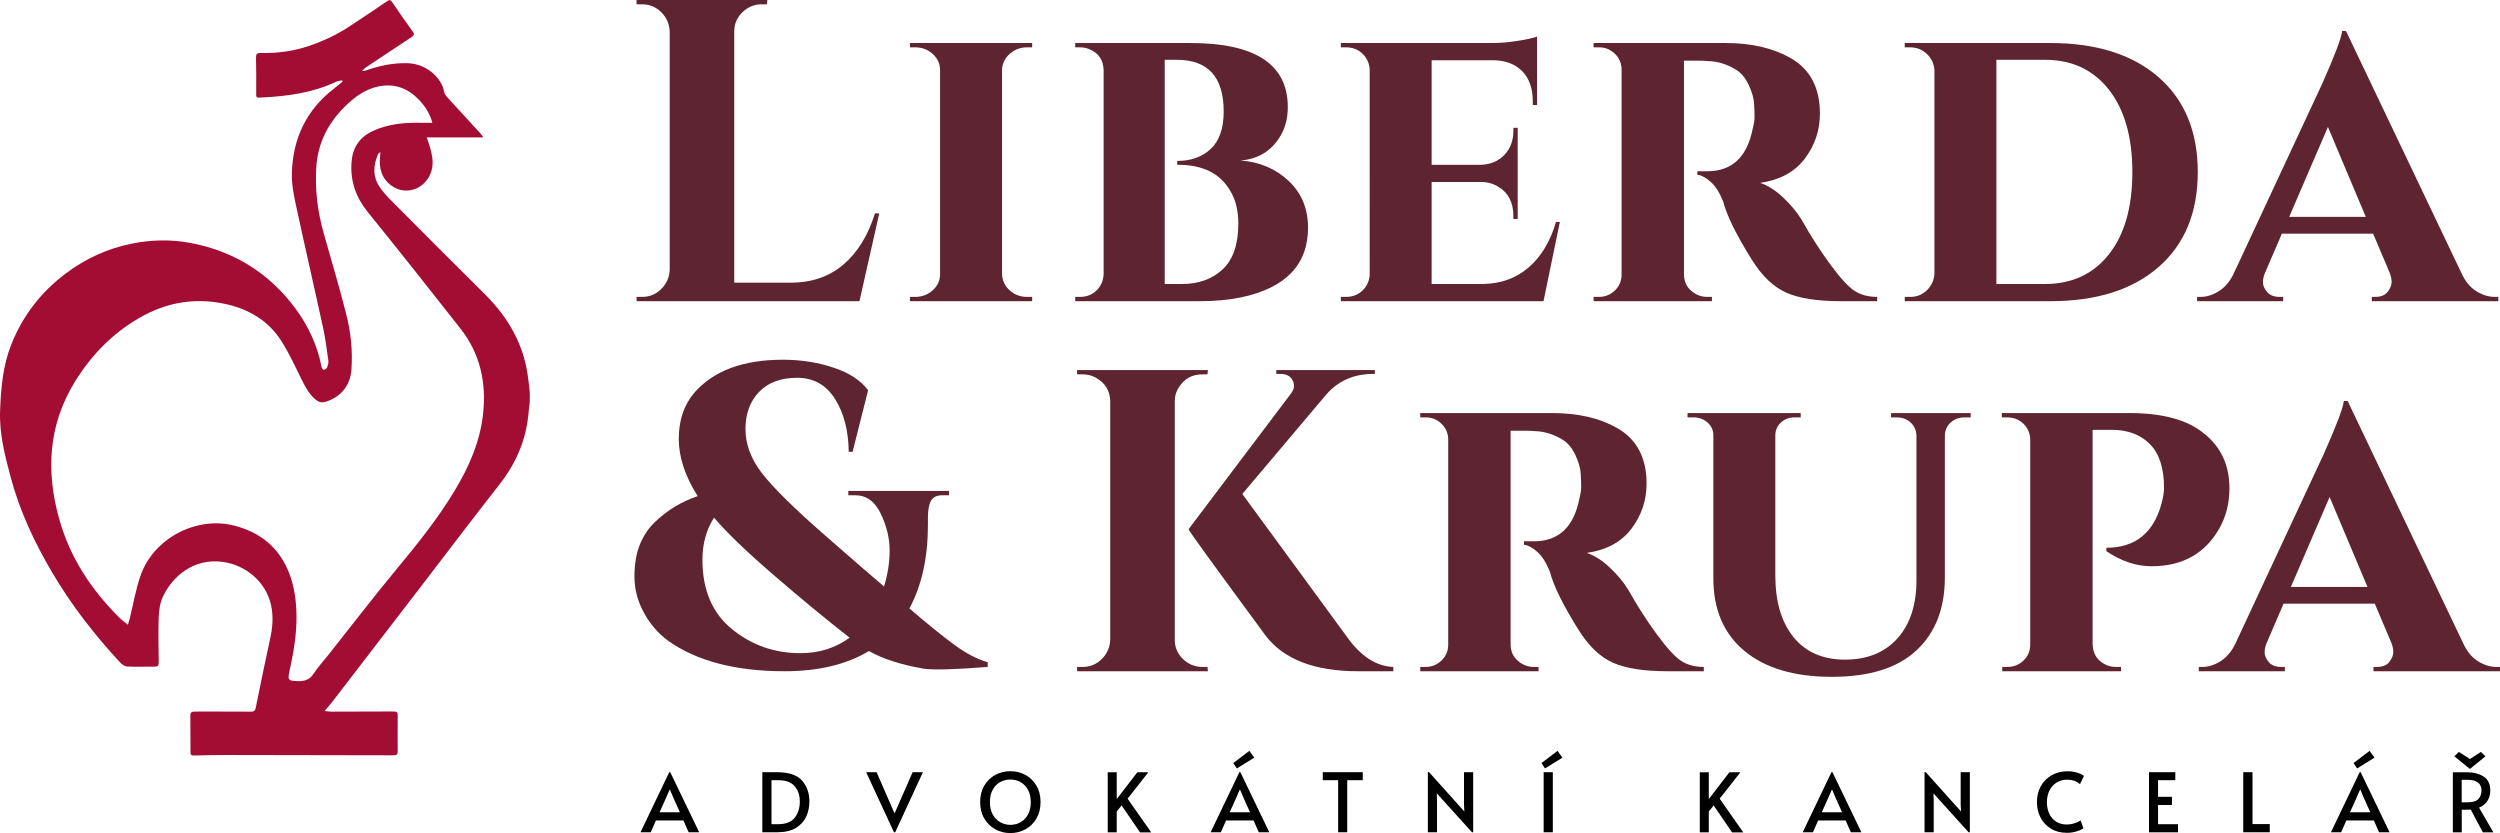
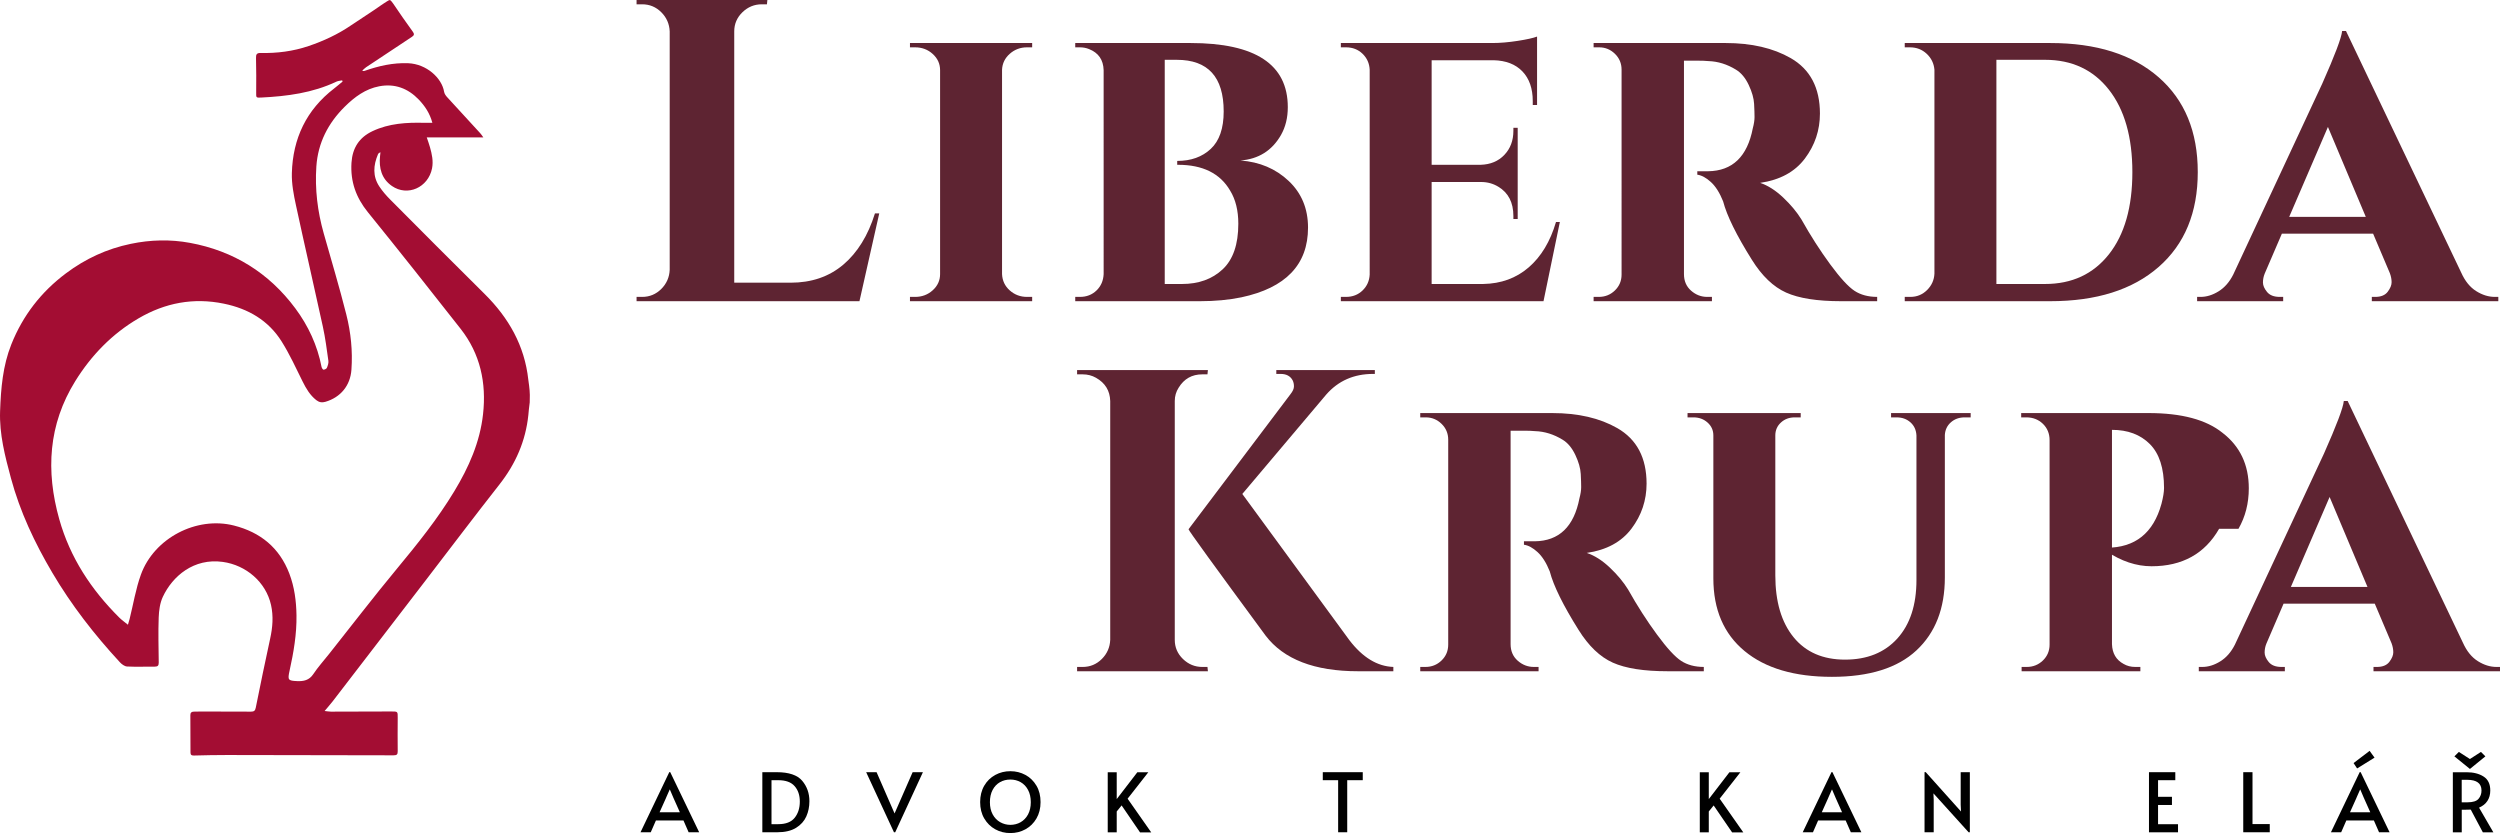
<svg xmlns="http://www.w3.org/2000/svg" id="L_K_Logo_01_Colour" viewBox="0 0 581.01 193.62">
  <defs>
    <style>.cls-1{fill:#a30d33;}.cls-2{fill:#5e2432;}</style>
  </defs>
  <path class="cls-1" d="m123.11,93.52c-.12.71-.29,2.61-.32,2.94-.63,6.04-2.95,11.33-6.7,16.11-5.8,7.39-11.46,14.88-17.18,22.33-7.2,9.37-14.4,18.74-21.6,28.1-.54.7-1.14,1.36-1.87,2.24.63.06,1.06.15,1.49.15,4.68,0,9.36-.03,14.04-.04,1.48,0,1.47,0,1.46,1.46-.01,2.59-.04,5.18,0,7.77.01.75-.2.96-.95.96-12.92-.04-25.83-.06-38.75-.07-2.56,0-5.11.05-7.67.12-.57.01-.79-.17-.79-.72,0-2.89,0-5.78-.03-8.67,0-.56.25-.79.76-.81.6-.02,1.19-.03,1.79-.03,3.85,0,7.7,0,11.55.03.7,0,.96-.22,1.1-.92,1.08-5.36,2.18-10.72,3.35-16.07.57-2.6.78-5.18.2-7.79-1.19-5.34-5.8-9.27-11.21-10.02-6.76-.94-11.69,3.33-13.93,8.1-.68,1.45-.91,3.2-.97,4.82-.13,3.48-.03,6.97.01,10.46,0,.68-.19.96-.89.96-2.16-.02-4.32.08-6.47-.03-.59-.03-1.26-.54-1.69-1.01-5.92-6.41-11.24-13.25-15.68-20.78-4.1-6.95-7.52-14.19-9.62-21.99C1.17,106.02-.17,100.91.02,95.56c.19-5.29.62-10.53,2.61-15.52,2.67-6.7,6.92-12.19,12.69-16.51,4.52-3.39,9.51-5.71,15.07-6.86,4.59-.96,9.21-1.07,13.75-.23,10.11,1.86,18.36,6.96,24.5,15.23,3.01,4.05,5.12,8.59,6.09,13.6.05.25.31.65.45.65.28-.01.7-.21.79-.43.21-.51.42-1.1.35-1.62-.37-2.65-.71-5.32-1.28-7.93-2.05-9.43-4.23-18.82-6.26-28.25-.53-2.45-1.02-4.99-.95-7.47.22-8.03,3.37-14.7,9.84-19.67.67-.51,1.3-1.07,1.95-1.6-.03-.09-.07-.19-.1-.28-.44.1-.93.11-1.33.3-5.54,2.63-11.46,3.4-17.49,3.7-1.22.06-1.17.02-1.16-1.2.03-2.66.02-5.31-.04-7.97-.02-.82.13-1.21,1.07-1.19,3.81.09,7.56-.39,11.17-1.62,3.46-1.17,6.77-2.71,9.81-4.78,2.3-1.57,4.68-3.04,6.95-4.65.76-.54.53-.33,1.43-.94.21-.11.25-.17.43-.25.32-.16.41.03.62.24.08.09.17.2.39.51,1.47,2.2,3,4.37,4.55,6.52.37.52.4.83-.16,1.2-3.57,2.35-7.13,4.72-10.69,7.09-.33.22-.6.53-.89.79.27.12.43.09.57.04,3.28-1.15,6.6-1.91,10.12-1.77,4.25.18,7.81,3.42,8.34,6.63.07.45.39.92.72,1.27,2.54,2.8,5.12,5.57,7.67,8.36.25.27.45.6.73.98h-13.15c.26.79.54,1.53.75,2.29.45,1.6.81,3.21.48,4.9-.89,4.46-5.7,6.62-9.33,4.1-2.4-1.67-3.04-4.14-2.76-6.93.03-.3.06-.6.1-.9-.33.12-.5.28-.58.47-1.08,2.55-1.27,5.1.33,7.5.71,1.07,1.57,2.06,2.48,2.98,7.3,7.34,14.6,14.68,21.96,21.96,5.6,5.55,9.31,12.02,10.17,19.96.03.25.35,2.25.35,3.52m-22.65-63.25c-.61-2.24-1.75-3.91-3.15-5.38-2.51-2.62-5.59-3.79-9.2-3.1-3.21.61-5.72,2.48-8.01,4.74-3.88,3.84-6.22,8.4-6.6,13.88-.36,5.28.27,10.46,1.71,15.56,1.77,6.28,3.66,12.53,5.25,18.86,1.06,4.19,1.5,8.49,1.19,12.84-.26,3.67-2.51,6.41-6.05,7.45-.81.24-1.48.11-2.13-.4-1.44-1.14-2.34-2.66-3.15-4.29-1.56-3.15-3.03-6.37-4.89-9.33-3.09-4.92-7.77-7.63-13.43-8.79-7.07-1.46-13.66-.19-19.82,3.41-6.15,3.59-10.98,8.59-14.71,14.59-6.26,10.08-6.88,20.88-3.72,32.1,2.51,8.92,7.43,16.37,13.94,22.85.57.57,1.24,1.03,2.02,1.67.18-.61.3-.97.39-1.35.86-3.43,1.42-6.97,2.62-10.29,3.07-8.5,12.94-13.62,21.61-11.42,6.16,1.56,10.6,5.15,12.9,11.2,1.18,3.11,1.6,6.36,1.65,9.66.07,4.37-.67,8.65-1.61,12.9-.47,2.13-.37,2.31,1.78,2.4,1.46.06,2.76-.18,3.71-1.59,1.12-1.68,2.48-3.19,3.74-4.78,5.22-6.58,10.33-13.24,15.68-19.7,4.79-5.78,9.49-11.62,13.38-18.06,3.36-5.56,5.97-11.41,6.68-17.94.8-7.24-.64-13.97-5.2-19.79-7.13-9.09-14.3-18.14-21.57-27.12-2.76-3.41-4.08-7.11-3.81-11.48.22-3.46,1.79-5.89,4.9-7.36,3.83-1.81,7.93-2.04,12.07-1.93.55.01,1.1,0,1.82,0Z" />
  <path d="m155.76,179.44l6.73,13.98h-2.45l-1.2-2.74h-6.4l-1.2,2.74h-2.38l6.69-13.98h.21Zm-.95,5.95l-1.52,3.38h4.71l-1.5-3.36-.82-1.92h-.04l-.84,1.9Z" />
  <path d="m177.17,179.46h3.36c2.81,0,4.78.67,5.9,1.99,1.12,1.33,1.68,2.91,1.68,4.75,0,1.28-.24,2.46-.72,3.54-.48,1.08-1.28,1.97-2.38,2.65s-2.56,1.03-4.36,1.03h-3.48v-13.96Zm3.71,12.08c1.75,0,3.02-.5,3.81-1.49.79-.99,1.19-2.25,1.19-3.75s-.4-2.67-1.2-3.59c-.8-.92-2.06-1.39-3.8-1.39h-1.58v10.22h1.58Z" />
  <path d="m201.31,179.46h2.41l4.18,9.59,4.2-9.59h2.39l-6.44,13.96h-.29l-6.46-13.96Z" />
  <path d="m231.3,192.73c-1.07-.59-1.92-1.43-2.56-2.52s-.95-2.36-.95-3.8.32-2.73.95-3.81,1.49-1.92,2.56-2.5,2.24-.87,3.51-.87,2.44.29,3.51.87c1.07.58,1.92,1.42,2.56,2.5s.95,2.35.95,3.81-.32,2.71-.95,3.8-1.49,1.93-2.56,2.52c-1.07.59-2.24.88-3.51.88s-2.44-.29-3.51-.88Zm5.9-1.65c.72-.41,1.29-1.01,1.72-1.8.42-.79.64-1.74.64-2.84s-.21-2.07-.64-2.86c-.42-.79-.99-1.39-1.71-1.8-.72-.41-1.52-.61-2.4-.61s-1.69.2-2.41.61c-.72.41-1.29,1-1.71,1.8-.42.79-.63,1.75-.63,2.86s.22,2.05.65,2.84,1.01,1.39,1.74,1.8c.73.41,1.52.62,2.37.62s1.67-.21,2.39-.62Z" />
  <path d="m260.67,187.18l-1.14,1.41v4.85h-2.09v-13.96h2.09v6.23l4.79-6.23h2.55l-4.81,6.14,5.49,7.83h-2.6l-4.27-6.25Z" />
-   <path d="m288.26,179.44l6.73,13.98h-2.45l-1.2-2.74h-6.4l-1.2,2.74h-2.38l6.69-13.98h.21Zm-.95,5.95l-1.52,3.38h4.71l-1.5-3.36-.82-1.92h-.04l-.84,1.9Zm-.68-8.06l3.72-2.83,1.14,1.58-4.05,2.51-.82-1.25Z" />
  <path d="m310.99,181.32h-3.57v-1.86h9.29v1.86h-3.61v12.1h-2.11v-12.1Z" />
-   <path d="m333.91,184.38l.06,1.52v7.52h-2.13v-13.98h.27l8.21,9.16-.08-1.6v-7.54h2.13v13.96h-.28l-8.17-9.04Z" />
-   <path d="m358.26,177.33l3.72-2.83,1.14,1.58-4.05,2.51-.82-1.25Zm.49,2.13h2.13v13.96h-2.13v-13.96Z" />
  <path d="m398.27,187.18l-1.14,1.41v4.85h-2.09v-13.96h2.09v6.23l4.79-6.23h2.55l-4.81,6.14,5.49,7.83h-2.6l-4.28-6.25Z" />
  <path d="m425.86,179.44l6.73,13.98h-2.45l-1.2-2.74h-6.4l-1.2,2.74h-2.38l6.69-13.98h.21Zm-.95,5.95l-1.52,3.38h4.71l-1.5-3.36-.82-1.92h-.04l-.84,1.9Z" />
  <path d="m449.34,184.38l.06,1.52v7.52h-2.13v-13.98h.27l8.21,9.16-.08-1.6v-7.54h2.13v13.96h-.29l-8.17-9.04Z" />
-   <path d="m476.65,192.59c-1.06-.65-1.87-1.51-2.42-2.59-.56-1.08-.84-2.28-.84-3.58,0-1.38.3-2.62.9-3.7s1.45-1.94,2.54-2.56c1.09-.61,2.32-.92,3.71-.92.62,0,1.2.07,1.74.2.54.13.99.29,1.34.46s.59.31.7.43l-.93,1.9c-.77-.68-1.78-1.03-3.02-1.03-.87,0-1.67.22-2.38.65-.71.43-1.27,1.04-1.67,1.84s-.61,1.72-.61,2.77c0,.96.18,1.84.54,2.62.36.79.89,1.41,1.59,1.86.7.46,1.53.68,2.49.68,1.11,0,2.19-.32,3.23-.95l.63,1.8c-.28.25-.79.5-1.53.73-.74.23-1.49.35-2.25.35-1.44,0-2.7-.32-3.75-.97Z" />
  <path d="m499.43,179.46h6.12v1.86h-4.01v3.86h3.23v1.9h-3.23v4.47h4.64v1.88h-6.75v-13.96Z" />
  <path d="m521.34,179.46h2.15v12.06h4.01v1.9h-6.16v-13.96Z" />
  <path d="m548.62,179.44l6.73,13.98h-2.45l-1.2-2.74h-6.4l-1.2,2.74h-2.38l6.69-13.98h.21Zm-.95,5.95l-1.52,3.38h4.71l-1.5-3.36-.82-1.92h-.04l-.84,1.9Zm-.68-8.06l3.72-2.83,1.14,1.58-4.05,2.51-.82-1.25Z" />
  <path d="m577.02,193.43l-2.81-5.28c-.58.03-1.1.04-1.56.04h-.53v5.24h-2.07v-13.96h3.17c1.61,0,2.93.33,3.97,1,1.04.66,1.56,1.74,1.56,3.24,0,.94-.22,1.75-.66,2.42-.44.68-1.09,1.2-1.95,1.57l3.33,5.74h-2.45Zm-6.61-17.65l1.04-1.03,2.57,1.65,2.56-1.65,1.03,1.03-3.59,2.93-3.61-2.93Zm3.06,10.68c1.24,0,2.09-.27,2.55-.81.46-.54.69-1.18.69-1.93,0-1.66-1.11-2.49-3.33-2.49h-1.27v5.23h1.35Z" />
  <path class="cls-2" d="m149.24,69c1.73,0,3.22-.62,4.45-1.85,1.23-1.23,1.88-2.72,1.95-4.45V7.3c-.07-1.73-.72-3.22-1.95-4.45-1.23-1.23-2.72-1.85-4.45-1.85h-1.3V0h30.4l-.1,1h-1.2c-1.73,0-3.23.62-4.5,1.85-1.27,1.23-1.9,2.72-1.9,4.45v58.4h13.1c4.87,0,8.95-1.4,12.25-4.2s5.75-6.77,7.35-11.9h1l-4.6,20.4h-51.8v-1h1.3Z" />
  <path class="cls-2" d="m211.48,69h1.2c1.6,0,2.97-.52,4.1-1.55,1.13-1.03,1.7-2.28,1.7-3.75V16.3c0-1.47-.57-2.72-1.7-3.75-1.13-1.03-2.5-1.55-4.1-1.55h-1.2v-1h28.4v1h-1.2c-1.53,0-2.87.5-4,1.5-1.13,1-1.73,2.23-1.8,3.7v47.5c.07,1.53.67,2.8,1.8,3.8,1.13,1,2.47,1.5,4,1.5h1.2v1h-28.4v-1Z" />
  <path class="cls-2" d="m299.29,24.9c0,2.47-.53,4.63-1.6,6.5-2.07,3.6-5.2,5.57-9.4,5.9,4.47.33,8.2,1.92,11.2,4.75,3,2.83,4.5,6.45,4.5,10.85,0,8.6-5.17,14-15.5,16.2-2.93.6-6.13.9-9.6.9h-29v-1h1.1c1.53,0,2.82-.5,3.85-1.5,1.03-1,1.58-2.27,1.65-3.8V16.3c-.07-2.4-1.2-4.03-3.4-4.9-.67-.27-1.37-.4-2.1-.4h-1.1v-1h26.8c15.07,0,22.6,4.97,22.6,14.9Zm-11.5,27.1c0-3.07-.63-5.63-1.9-7.7-2.33-4-6.37-6-12.1-6h-.2v-.9c3.2,0,5.8-.93,7.8-2.8,2-1.87,3-4.77,3-8.7,0-8-3.63-12-10.9-12h-2.8v52.1h4c3.87,0,7.02-1.13,9.45-3.4,2.43-2.27,3.65-5.8,3.65-10.6Z" />
  <path class="cls-2" d="m358.72,70h-47.1v-1h1.2c1.53,0,2.82-.5,3.85-1.5,1.03-1,1.58-2.23,1.65-3.7V16.2c-.07-1.47-.62-2.7-1.65-3.7-1.04-1-2.32-1.5-3.85-1.5h-1.2v-1h35.2c1.8,0,3.77-.17,5.9-.5,2.13-.33,3.63-.67,4.5-1v15.9h-1v-.9c0-2.93-.8-5.23-2.4-6.9-1.6-1.67-3.83-2.53-6.7-2.6h-14.4v24.3h11.4c2.27-.07,4.1-.83,5.5-2.3,1.4-1.47,2.1-3.33,2.1-5.6v-.7h1v21.2h-1v-.7c0-3.13-1.17-5.4-3.5-6.8-1.2-.73-2.53-1.1-4-1.1h-11.5v23.7h12c4.13-.07,7.65-1.35,10.55-3.85s5.02-6.02,6.35-10.55h.9l-3.8,18.4Z" />
  <path class="cls-2" d="m394.56,14.1h-3.2v49.6c0,1.6.55,2.88,1.65,3.85,1.1.97,2.35,1.45,3.75,1.45h1.1v1h-27.5v-1h1.2c1.47,0,2.72-.5,3.75-1.5,1.03-1,1.55-2.23,1.55-3.7V16.2c0-1.47-.52-2.7-1.55-3.7-1.03-1-2.25-1.5-3.65-1.5h-1.3v-1h30.7c6,0,11.03,1.17,15.1,3.5,4.53,2.6,6.8,6.9,6.8,12.9,0,3.87-1.17,7.35-3.5,10.45-2.33,3.1-5.8,4.98-10.4,5.65,1.8.6,3.58,1.73,5.35,3.4,1.77,1.67,3.18,3.37,4.25,5.1,2.13,3.8,4.37,7.28,6.7,10.45,2.33,3.17,4.22,5.22,5.65,6.15,1.43.93,3.18,1.4,5.25,1.4v1h-8.4c-5.53,0-9.78-.67-12.75-2-2.97-1.33-5.62-3.87-7.95-7.6-3.6-5.73-5.83-10.27-6.7-13.6-.8-2-1.75-3.5-2.85-4.5-1.1-1-2.15-1.57-3.15-1.7v-.8h2.5c5.67-.07,9.13-3.4,10.4-10,.27-1,.4-1.87.4-2.6s-.03-1.75-.1-3.05c-.07-1.3-.48-2.77-1.25-4.4-.77-1.63-1.75-2.82-2.95-3.55-2.07-1.27-4.2-1.93-6.4-2-.73-.07-1.57-.1-2.5-.1Z" />
  <path class="cls-2" d="m501.67,17.95c6.07,5.3,9.1,12.65,9.1,22.05s-3.04,16.75-9.1,22.05c-6.07,5.3-14.47,7.95-25.2,7.95h-33.8v-1h1.3c1.53,0,2.83-.53,3.9-1.6s1.63-2.33,1.7-3.8V16.2c-.13-1.47-.73-2.7-1.8-3.7-1.07-1-2.37-1.5-3.9-1.5h-1.2v-1h33.8c10.73,0,19.13,2.65,25.2,7.95Zm-26.4,48.05c6.27,0,11.21-2.3,14.85-6.9,3.63-4.6,5.45-10.97,5.45-19.1s-1.82-14.52-5.45-19.15c-3.63-4.63-8.58-6.95-14.85-6.95h-11.3v52.1h11.3Z" />
  <path class="cls-2" d="m579.82,69h.8v1h-29.4v-1h.8c1.33,0,2.3-.4,2.9-1.2.6-.8.9-1.53.9-2.2s-.13-1.37-.4-2.1l-3.9-9.2h-21.2l-4,9.3c-.27.67-.4,1.35-.4,2.05s.32,1.43.95,2.2c.63.77,1.62,1.15,2.95,1.15h.8v1h-20v-1h.8c1.4,0,2.8-.43,4.2-1.3,1.4-.87,2.53-2.17,3.4-3.9l20.7-44.4c2.93-6.6,4.47-10.67,4.6-12.2h.9l26.8,56.2c.87,1.93,2.02,3.35,3.45,4.25,1.43.9,2.88,1.35,4.35,1.35Zm-47.8-18.6h17.8l-8.8-20.9-9,20.9Z" />
-   <path class="cls-2" d="m229.55,155c-7.67.6-12.63.73-14.9.4-5.33-.93-9.57-2.3-12.7-4.1-5.2,3.13-11.73,4.7-19.6,4.7-11.4,0-20.43-2.37-27.1-7.1-2.27-1.67-4.13-3.83-5.6-6.5-1.47-2.67-2.2-5.47-2.2-8.4s.43-5.45,1.3-7.55c.87-2.1,2.07-3.85,3.6-5.25,2.8-2.67,6.07-4.63,9.8-5.9-2.93-4.6-4.4-9.03-4.4-13.3s1.17-7.8,3.5-10.6c4.47-5.2,11.37-7.8,20.7-7.8,4.2,0,8.13.62,11.8,1.85,3.67,1.23,6.33,2.98,8,5.25l-3.6,14.3h-.9c-.07-4.93-1.13-9.03-3.2-12.3-2.07-3.27-5-4.9-8.8-4.9s-6.75,1.1-8.85,3.3c-2.1,2.2-3.15,5.07-3.15,8.6s1.28,6.97,3.85,10.3c2.57,3.33,7.53,8.22,14.9,14.65,7.37,6.43,11.85,10.32,13.45,11.65.87-2.8,1.3-5.6,1.3-8.4s-.68-5.63-2.05-8.5c-1.37-2.87-3.35-4.3-5.95-4.3h-1.6v-1h23.4v1h-1.5c-1.33,0-2.23.43-2.7,1.3-.47.87-.7,2.17-.7,3.9v1.7c0,7.6-1.43,14.07-4.3,19.4,4.27,3.67,7.77,6.5,10.5,8.5,2.73,2,5.3,3.33,7.7,4v1.1Zm-43.5-3.2c4.33,0,8.13-1.2,11.4-3.6-5.47-4.27-11.38-9.15-17.75-14.65-6.37-5.5-10.95-9.92-13.75-13.25-1.8,2.8-2.7,6.07-2.7,9.8,0,7,2.28,12.37,6.85,16.1,4.57,3.73,9.88,5.6,15.95,5.6Z" />
  <path class="cls-2" d="m251.62,155c1.73,0,3.22-.62,4.45-1.85,1.23-1.23,1.88-2.72,1.95-4.45v-55.5c-.07-2.4-1.17-4.2-3.3-5.4-.93-.53-1.97-.8-3.1-.8h-1.3v-1h30.4l-.1,1h-1.2c-2.4,0-4.23,1.03-5.5,3.1-.6.93-.9,1.97-.9,3.1v55.5c0,1.73.63,3.22,1.9,4.45,1.27,1.23,2.77,1.85,4.5,1.85h1.2l.1,1h-30.4v-1h1.3Zm72.2,1h-8.2c-10.13,0-17.3-2.77-21.5-8.3-11.93-16.2-17.9-24.43-17.9-24.7l23.7-31.4c.53-.67.8-1.27.8-1.8s-.1-1-.3-1.4c-.53-1-1.47-1.5-2.8-1.5h-1v-.9h22.9v.9h-.4c-4.47,0-8.1,1.6-10.9,4.8l-19.5,23.1,24.9,34c3.07,4,6.47,6.07,10.2,6.2v1Z" />
  <path class="cls-2" d="m354.27,100.1h-3.2v49.6c0,1.6.55,2.88,1.65,3.85,1.1.97,2.35,1.45,3.75,1.45h1.1v1h-27.5v-1h1.2c1.47,0,2.72-.5,3.75-1.5,1.03-1,1.55-2.23,1.55-3.7v-47.6c0-1.47-.52-2.7-1.55-3.7-1.03-1-2.25-1.5-3.65-1.5h-1.3v-1h30.7c6,0,11.03,1.17,15.1,3.5,4.53,2.6,6.8,6.9,6.8,12.9,0,3.87-1.17,7.35-3.5,10.45-2.33,3.1-5.8,4.98-10.4,5.65,1.8.6,3.58,1.73,5.35,3.4,1.77,1.67,3.18,3.37,4.25,5.1,2.13,3.8,4.37,7.28,6.7,10.45,2.33,3.17,4.21,5.22,5.65,6.15,1.43.93,3.18,1.4,5.25,1.4v1h-8.4c-5.54,0-9.79-.67-12.75-2-2.97-1.33-5.62-3.87-7.95-7.6-3.6-5.73-5.83-10.27-6.7-13.6-.8-2-1.75-3.5-2.85-4.5-1.1-1-2.15-1.57-3.15-1.7v-.8h2.5c5.67-.07,9.13-3.4,10.4-10,.27-1,.4-1.87.4-2.6s-.03-1.75-.1-3.05c-.07-1.3-.48-2.77-1.25-4.4-.77-1.63-1.75-2.82-2.95-3.55-2.07-1.27-4.2-1.93-6.4-2-.73-.07-1.57-.1-2.5-.1Z" />
  <path class="cls-2" d="m457.99,97h-1.4c-1.27,0-2.33.38-3.2,1.15-.87.77-1.33,1.75-1.4,2.95v33.1c0,7.2-2.2,12.85-6.6,16.95-4.4,4.1-10.95,6.15-19.65,6.15s-15.47-2-20.3-6c-4.83-4-7.25-9.63-7.25-16.9v-33.2c0-1.2-.45-2.2-1.35-3-.9-.8-1.98-1.2-3.25-1.2h-1.4v-1h26.3v1h-1.4c-1.27,0-2.33.4-3.2,1.2-.87.8-1.3,1.8-1.3,3v32.5c0,6.13,1.42,10.93,4.25,14.4,2.83,3.47,6.82,5.2,11.95,5.2s9.18-1.63,12.15-4.9c2.96-3.27,4.45-7.8,4.45-13.6v-33.6c-.07-1.27-.53-2.28-1.4-3.05-.87-.77-1.93-1.15-3.2-1.15h-1.3v-1h18.5v1Z" />
-   <path class="cls-2" d="m515.73,122.9c-3.33,5.8-8.57,8.7-15.7,8.7-3.54,0-7.04-1.17-10.5-3.5v-.8c6.67,0,10.93-3.4,12.8-10.2.4-1.53.6-2.77.6-3.7,0-4.6-1.1-8-3.3-10.2-2.2-2.2-5.13-3.3-8.8-3.3h-4.5v49.8c.07,2.13.97,3.67,2.7,4.6.8.47,1.7.7,2.7.7h1.2v1h-27.6v-1h1.2c1.46,0,2.71-.5,3.75-1.5,1.03-1,1.55-2.23,1.55-3.7v-47.5c0-1.53-.52-2.8-1.55-3.8-1.04-1-2.32-1.5-3.85-1.5h-1.2v-1h29.6c7.67,0,13.4,1.53,17.2,4.6,4.07,3.13,6.1,7.43,6.1,12.9,0,3.47-.8,6.6-2.4,9.4Z" />
+   <path class="cls-2" d="m515.73,122.9c-3.33,5.8-8.57,8.7-15.7,8.7-3.54,0-7.04-1.17-10.5-3.5v-.8c6.67,0,10.93-3.4,12.8-10.2.4-1.53.6-2.77.6-3.7,0-4.6-1.1-8-3.3-10.2-2.2-2.2-5.13-3.3-8.8-3.3v49.8c.07,2.13.97,3.67,2.7,4.6.8.47,1.7.7,2.7.7h1.2v1h-27.6v-1h1.2c1.46,0,2.71-.5,3.75-1.5,1.03-1,1.55-2.23,1.55-3.7v-47.5c0-1.53-.52-2.8-1.55-3.8-1.04-1-2.32-1.5-3.85-1.5h-1.2v-1h29.6c7.67,0,13.4,1.53,17.2,4.6,4.07,3.13,6.1,7.43,6.1,12.9,0,3.47-.8,6.6-2.4,9.4Z" />
  <path class="cls-2" d="m580.21,155h.8v1h-29.4v-1h.8c1.33,0,2.3-.4,2.9-1.2.6-.8.9-1.53.9-2.2s-.13-1.37-.4-2.1l-3.9-9.2h-21.2l-4,9.3c-.27.67-.4,1.35-.4,2.05s.32,1.43.95,2.2c.63.77,1.62,1.15,2.95,1.15h.8v1h-20v-1h.8c1.4,0,2.8-.43,4.2-1.3,1.4-.87,2.53-2.17,3.4-3.9l20.7-44.4c2.93-6.6,4.47-10.67,4.6-12.2h.9l26.8,56.2c.87,1.93,2.02,3.35,3.45,4.25,1.43.9,2.88,1.35,4.35,1.35Zm-47.8-18.6h17.8l-8.8-20.9-9,20.9Z" />
</svg>